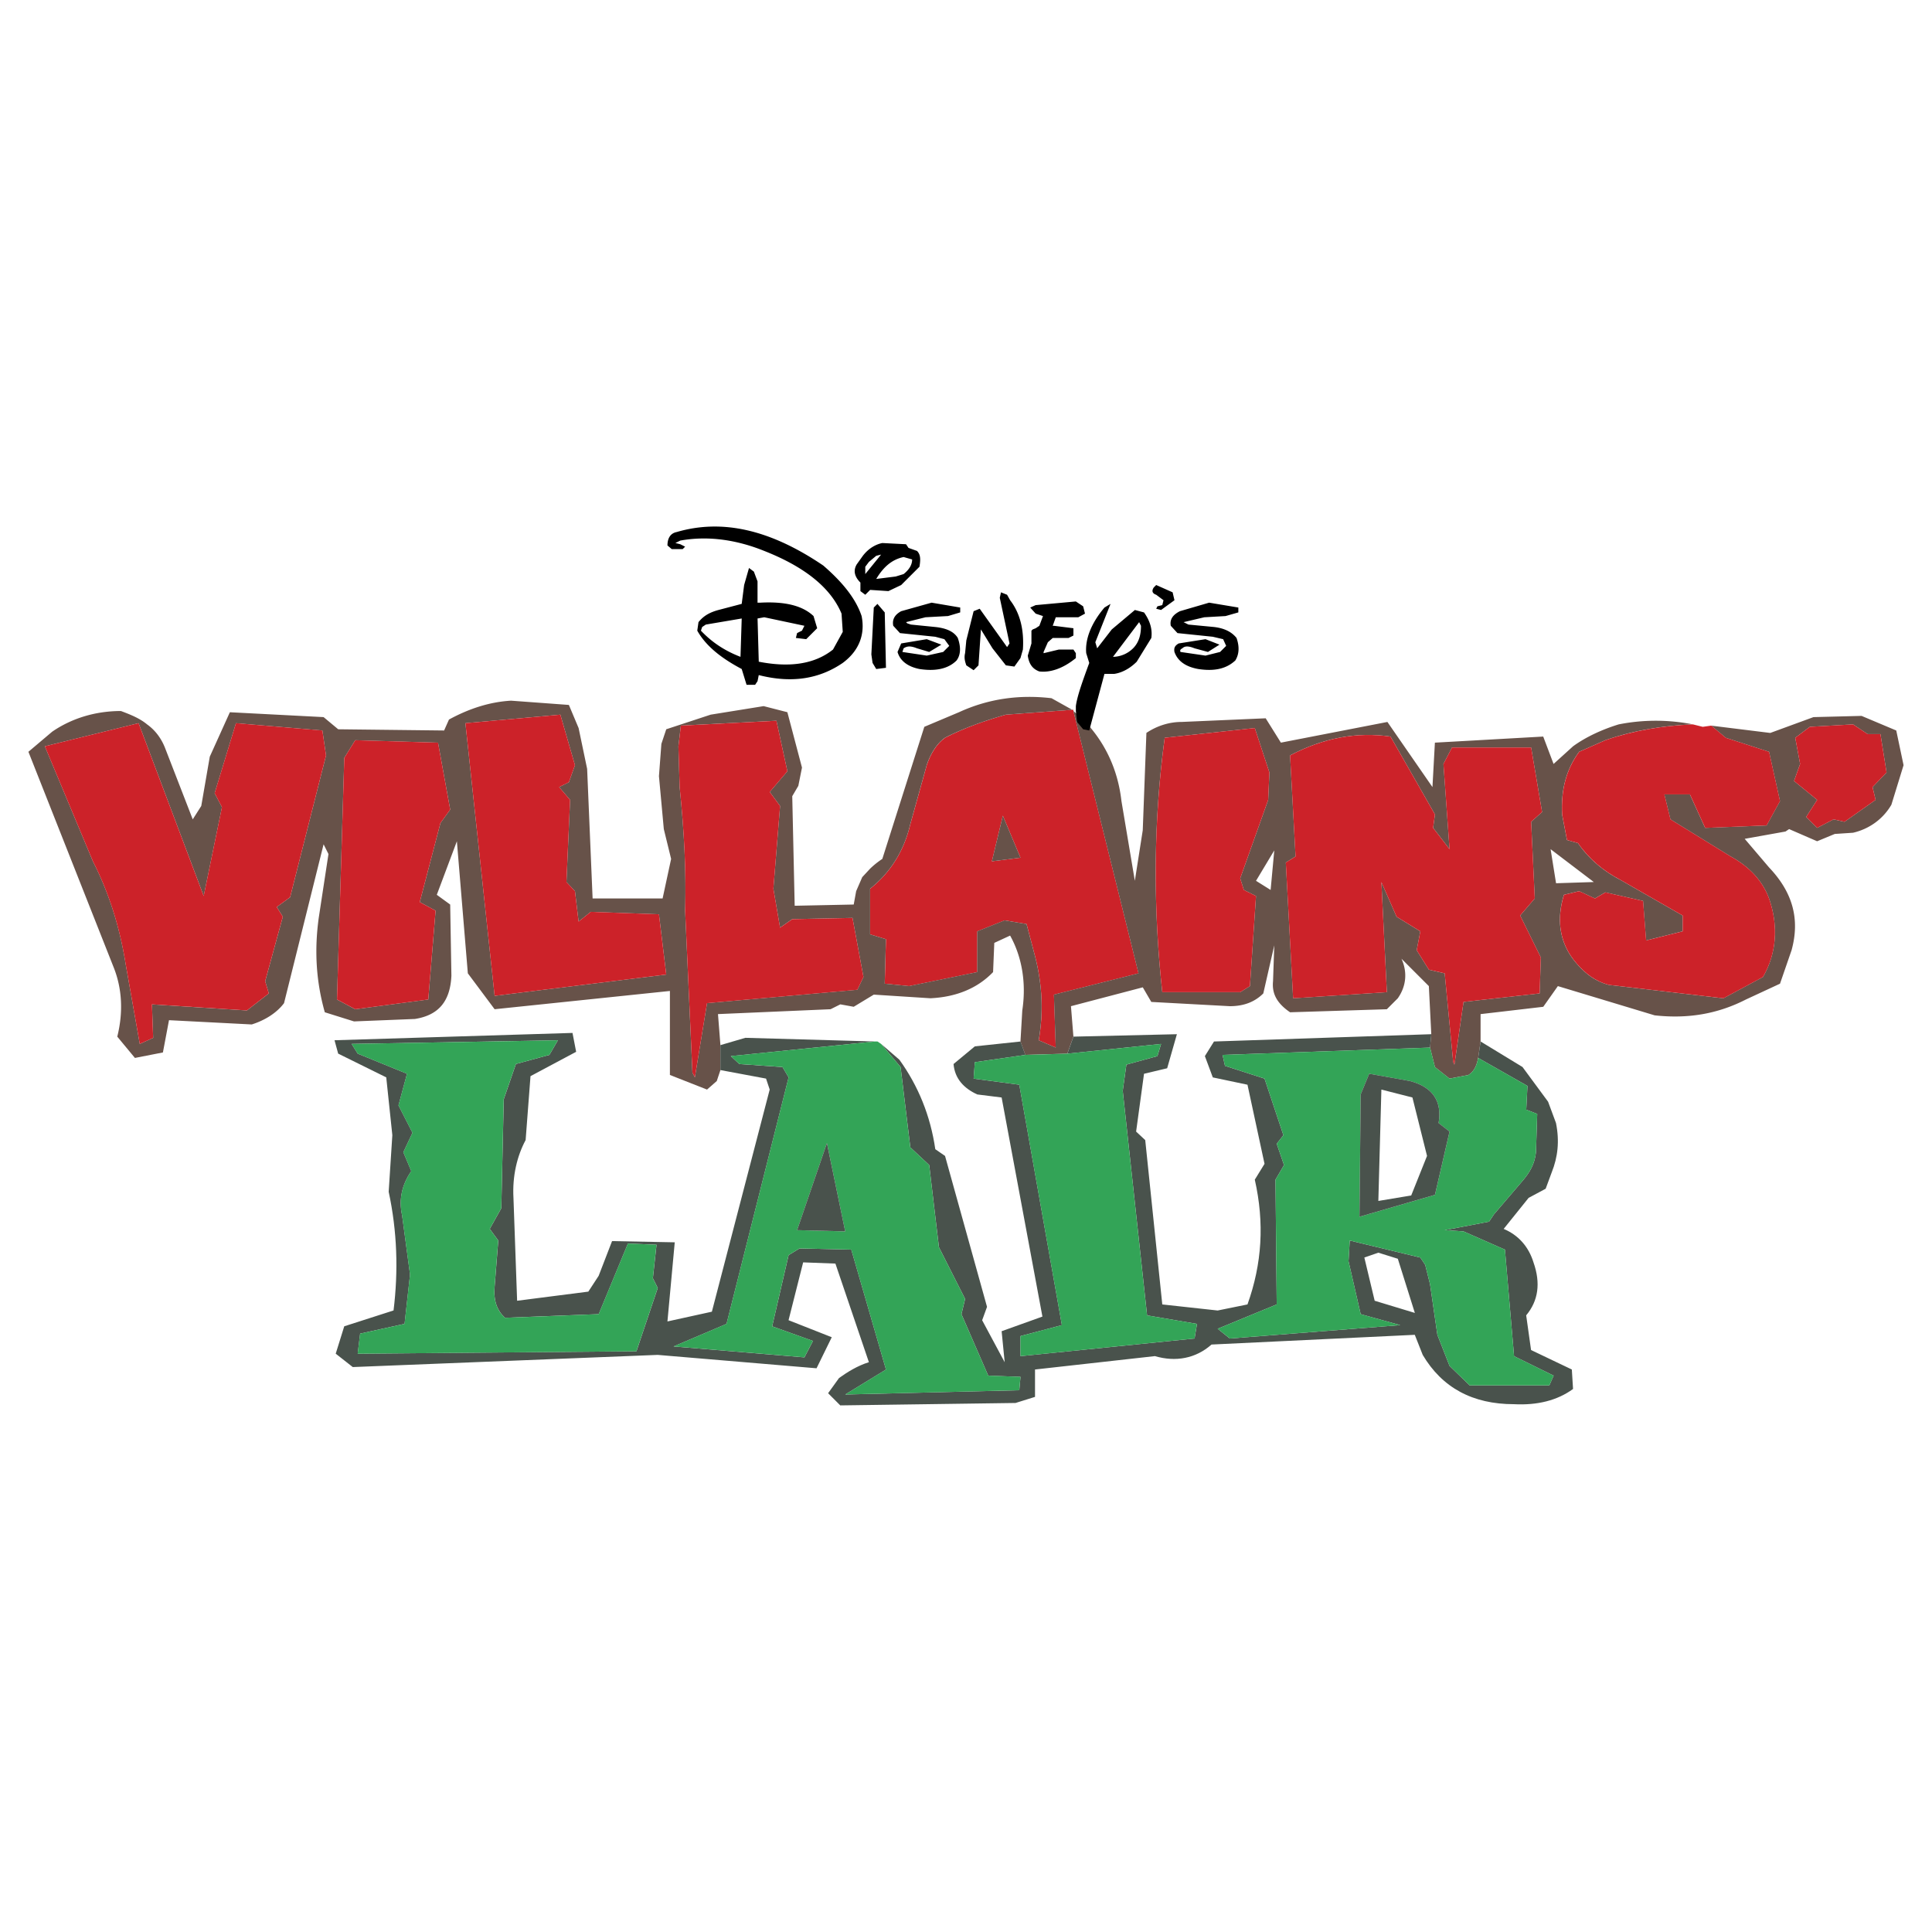
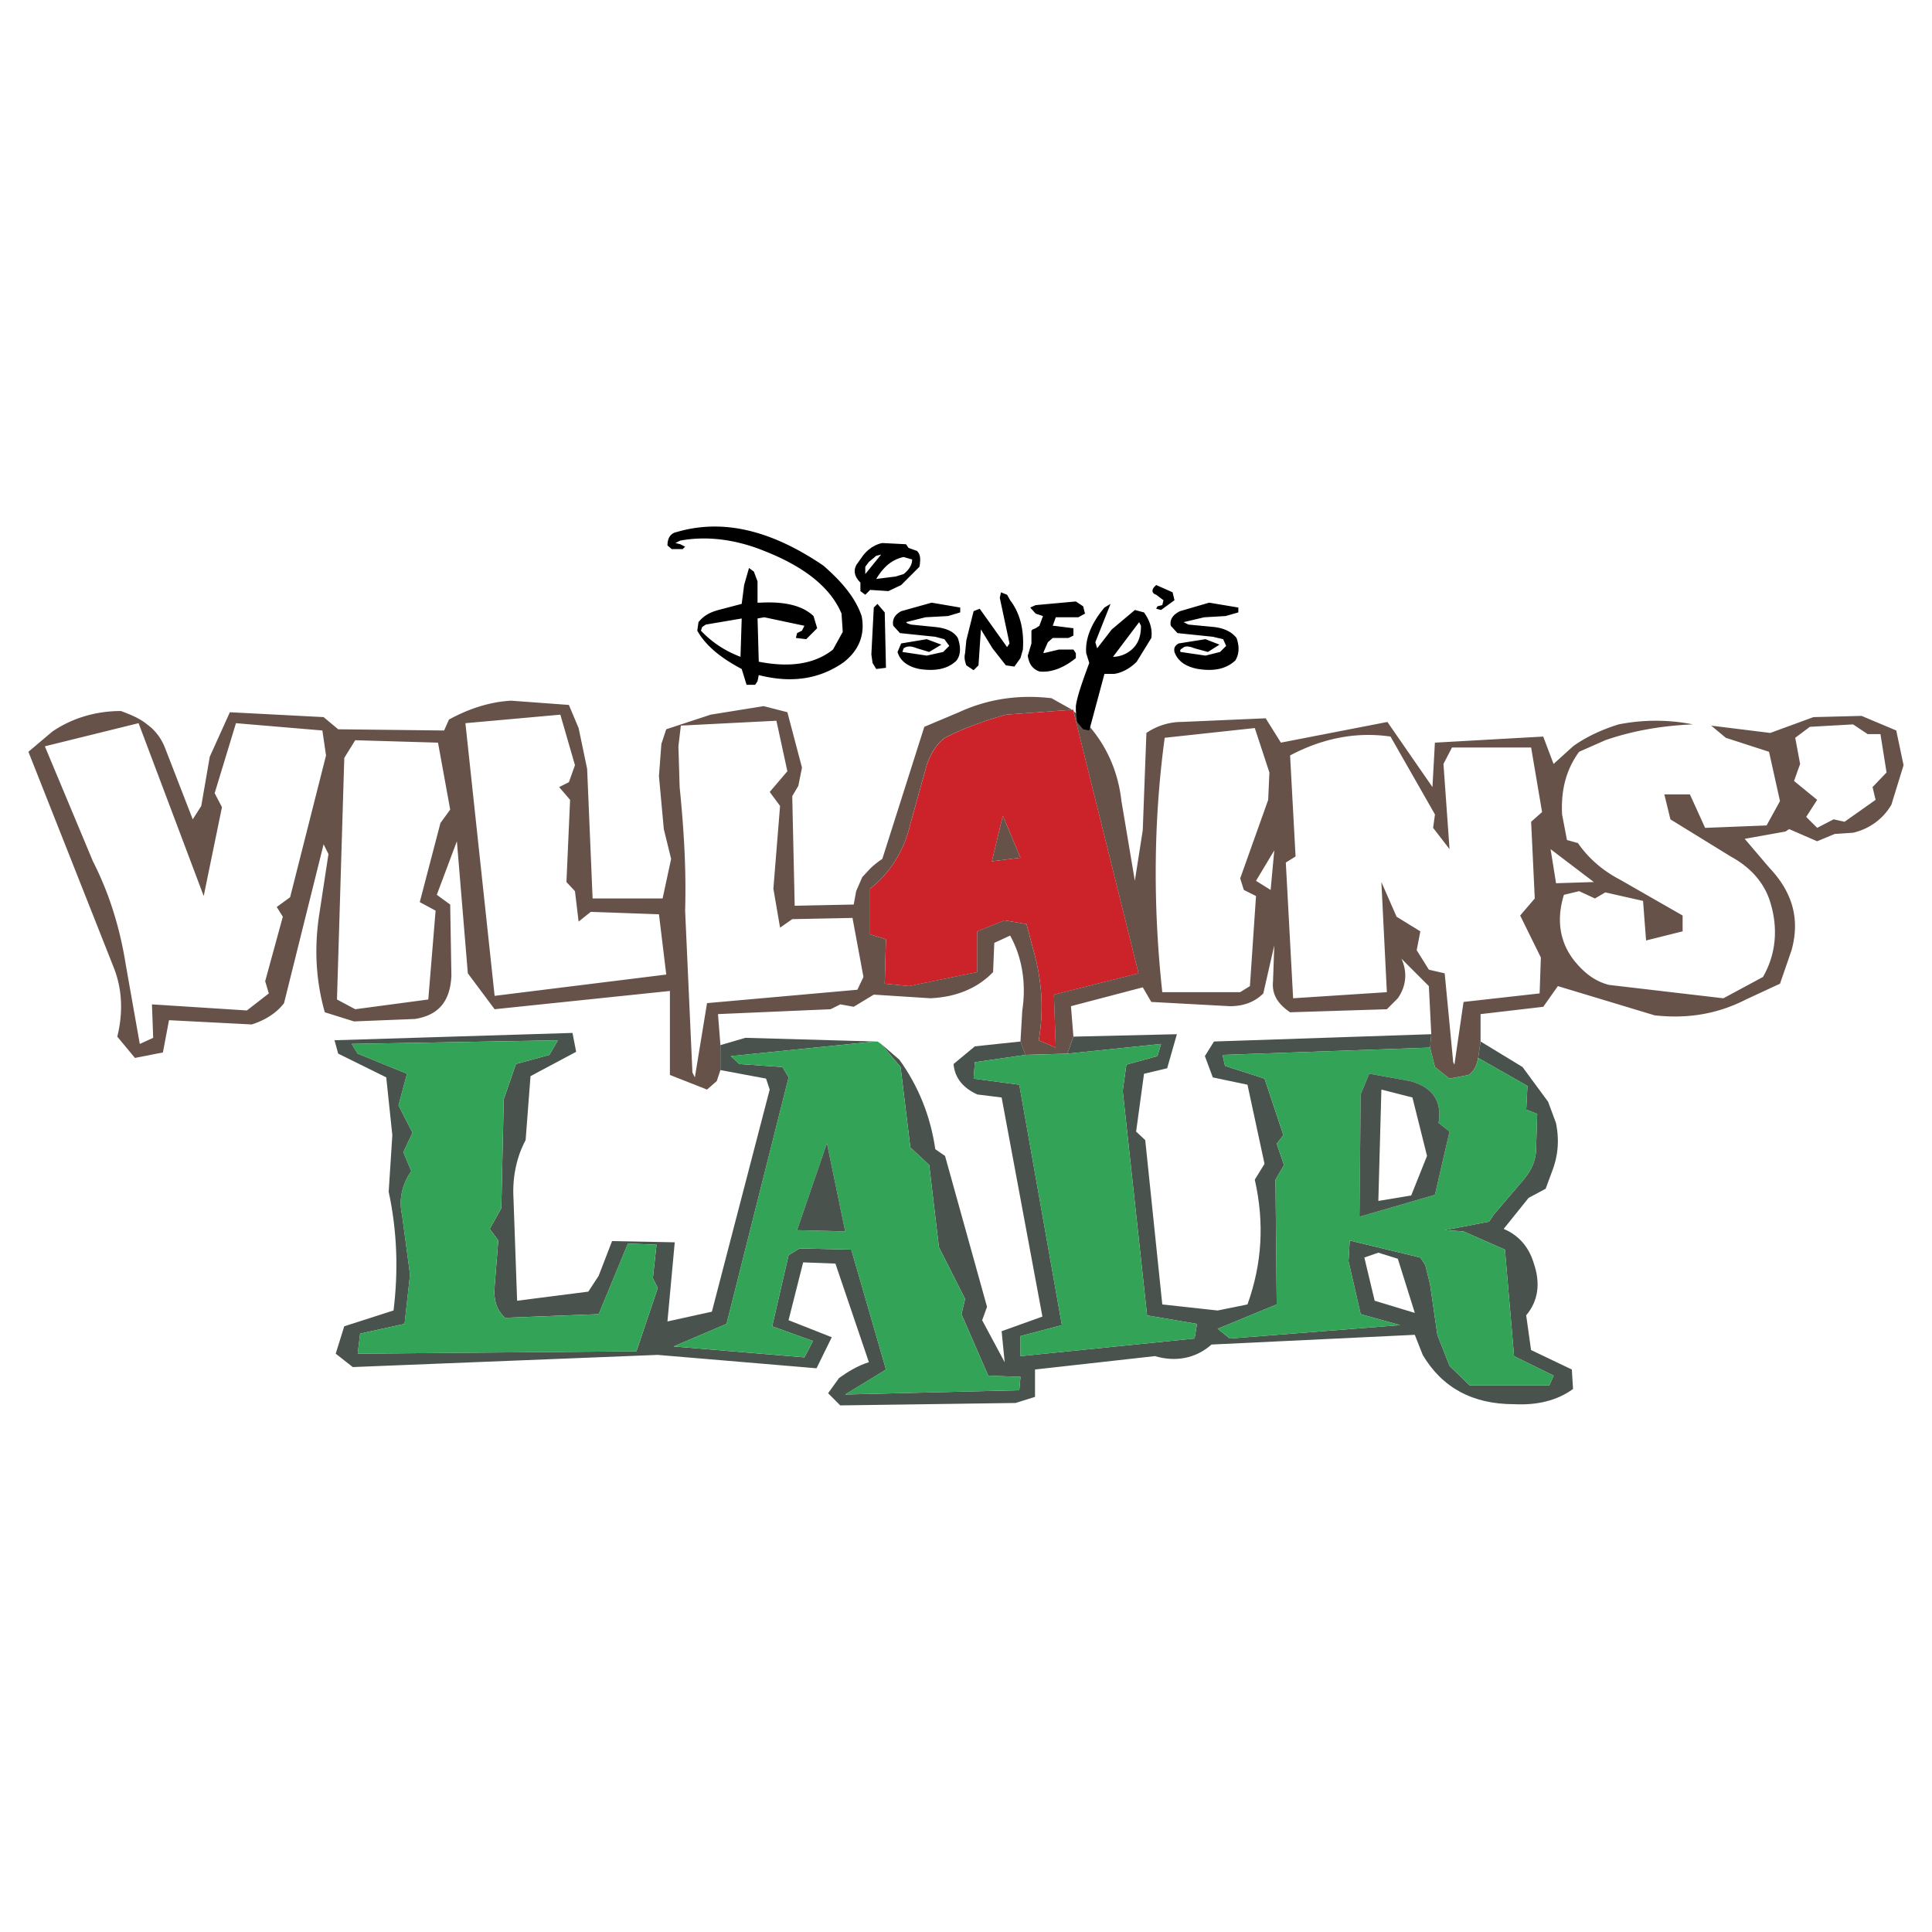
<svg xmlns="http://www.w3.org/2000/svg" width="2500" height="2500" viewBox="0 0 192.756 192.756">
  <g fill-rule="evenodd" clip-rule="evenodd">
    <path fill="#fff" d="M0 0h192.756v192.756H0V0z" />
    <path d="M106.975 70.815l-6.619.486c-2.125.607-4.19 1.336-6.072 2.308-.85.607-1.458 1.64-1.822 2.732l-1.639 5.89c-.608 2.611-1.943 4.797-4.008 6.437v4.554l1.579.486-.122 4.433 2.429.242 6.801-1.396v-4.068l2.732-1.093 2.186.365.85 3.218c.73 2.854.85 5.586.365 8.381l1.699.729-.182-5.283 8.441-2.125-6.498-26.172v-.122h-.12v-.002zm-6.922 10.566l1.76 4.19-2.854.364 1.094-4.554z" fill="#cc2229" />
    <path fill="#675249" d="M101.812 85.571l-1.759-4.19-1.094 4.554 2.853-.364z" />
    <path d="M100.355 71.301l6.619-.486-2.064-1.154c-3.098-.364-6.193 0-9.23 1.396l-3.461 1.458-4.189 13.177a8.467 8.467 0 0 0-1.215.971l-.789.85-.607 1.397-.243 1.335-5.89.122-.243-10.931.607-1.032.364-1.821-1.458-5.526-2.368-.607-5.283.851-4.433 1.458-.486 1.458-.242 3.218.485 5.283.729 2.976-.85 3.947h-6.983l-.546-12.934-.85-4.068-.971-2.308-5.769-.425c-2.125.121-4.189.79-6.194 1.883l-.486 1.092-10.565-.121-1.458-1.214-9.351-.486-2.004 4.433-.85 4.918-.85 1.336-2.732-7.044c-.364-.971-.972-1.822-1.822-2.429-.729-.607-1.639-.972-2.611-1.336-2.55 0-4.918.729-6.861 2.064l-2.369 2.004 8.501 21.496c.85 2.126.972 4.493.364 6.923l1.761 2.125 2.793-.547.607-3.219 8.258.426c1.336-.426 2.49-1.154 3.219-2.125l3.947-15.849.486.972-.972 6.375c-.425 3.097-.304 6.193.607 9.412l2.915.912 6.072-.244c2.308-.363 3.522-1.699 3.643-4.311l-.121-7.105-1.336-.972 2.004-5.344 1.093 13.178 2.672 3.582 17.488-1.822v8.381l3.704 1.457.972-.852.364-1.092v-2.49l-.243-3.096 11.234-.486.972-.486 1.336.242 2.003-1.213 5.647.363c2.551-.121 4.676-.971 6.254-2.611l.121-2.914 1.578-.729c1.154 2.064 1.641 4.676 1.215 7.469l-.182 3.098.486 1.336 4.189-.123.607-1.699-.244-3.037 7.166-1.881.85 1.457 7.834.424c1.396 0 2.49-.424 3.34-1.273l1.094-4.798-.123 3.583c-.121 1.215.365 2.186 1.701 3.096l9.654-.303 1.094-1.094c.85-1.215.971-2.611.365-3.947l2.732 2.732.242 4.799-.123 1.336.488 1.941 1.455 1.154 1.883-.363c.607-.365.85-1.033.973-1.701l.242-1.639v-2.732l6.254-.73 1.457-2.064 9.656 2.916c3.279.363 6.254-.121 9.107-1.58l3.4-1.578 1.154-3.34c.85-3.097.121-5.769-2.246-8.258l-2.43-2.854 4.068-.729.363-.243 2.795 1.214 1.76-.729 1.822-.121c1.58-.364 2.977-1.336 3.826-2.793l1.215-3.947-.729-3.461-3.461-1.457-4.799.122-4.311 1.579-5.891-.729 1.457 1.214 4.312 1.396 1.092 4.918-1.336 2.429-6.133.243-1.518-3.34h-2.551l.607 2.49 6.012 3.704c2.004 1.093 3.219 2.551 3.826 4.19.971 2.793.729 5.526-.607 7.833l-3.947 2.125-11.416-1.336c-1.396-.363-2.369-1.152-3.219-2.125-1.699-1.943-2.064-4.312-1.275-6.862l1.52-.364 1.578.729 1.033-.607 3.764.85.303 3.947 3.645-.911V91.34l-6.256-3.583c-1.639-.851-3.096-2.064-4.188-3.644l-1.094-.304-.486-2.55c-.121-2.368.365-4.433 1.701-6.254l2.611-1.154c2.793-.972 5.768-1.457 8.742-1.579a19.04 19.04 0 0 0-7.408 0c-1.578.486-3.217 1.214-4.553 2.186L155 76.219l-1.033-2.732-10.807.607-.244 4.433-4.494-6.498-10.627 2.064-1.518-2.429-8.379.364c-1.215 0-2.43.365-3.521 1.093l-.365 9.716-.789 5.04-1.336-7.955c-.365-3.218-1.701-6.072-4.068-8.379l-.729-.607 6.498 26.172-8.441 2.125.182 5.283-1.699-.729c.484-2.795.365-5.527-.365-8.381l-.85-3.218-2.186-.365-2.732 1.093v4.068l-6.801 1.396-2.429-.242.122-4.433-1.579-.486v-4.554c2.065-1.639 3.4-3.826 4.008-6.437l1.639-5.89c.364-1.093.972-2.125 1.822-2.732 1.887-.969 3.951-1.697 6.076-2.305zm87.866 5.769l-1.396 1.457.303 1.275-3.096 2.186-1.094-.243-1.639.85-1.094-1.093 1.094-1.7-2.307-1.883.605-1.7-.486-2.611 1.459-1.093 4.311-.243 1.457.971h1.275l.608 3.827zm-44.207-.85l.852-1.64h7.895l1.092 6.437-1.092.972.363 7.651-1.457 1.7 2.064 4.19-.121 3.583-7.592.85-.91 6.254-.121-.242-.85-8.865-1.578-.365-1.215-1.943.363-1.882-2.369-1.457L137.82 88l.547 10.99-9.352.607-.729-13.541.973-.607-.547-10.08c3.34-1.761 6.68-2.368 10.02-1.882l4.434 7.772-.184 1.336 1.639 2.125-.607-8.5zm15 11.78l-3.766.121-.545-3.4L159.014 88zm-33.823-15.363l1.457 4.433-.121 2.732-2.793 7.833.363 1.154 1.215.607-.607 8.986-.971.607h-7.773c-.91-8.379-.91-16.88.242-25.381l8.988-.971zm1.579 16.153l-1.457-.911 1.822-3.036-.365 3.947zM77.463 71.909l1.093 5.04-1.761 2.064 1.032 1.396-.667 8.258.667 3.886 1.215-.85 6.012-.122 1.093 5.89-.608 1.275-14.998 1.336-1.215 7.408-.243-.486-.728-16.152c.121-4.068-.122-8.137-.547-12.327l-.122-4.068.243-2.064 9.534-.484zm-20.099 4.432l-.607 1.7-.972.486 1.093 1.275L56.514 88l.85.911.364 3.036 1.215-.971 6.801.243.729 6.012-17.124 2.125-2.915-27.204 9.473-.85 1.457 5.039zm-12.448 4.433l-.972 1.336-2.064 7.894 1.579.85-.729 8.865-7.287.973-1.822-.973.729-24.106 1.093-1.761 8.258.243 1.215 6.679zM32.164 72.88l.364 2.49-3.583 14.148-1.335.972.607.972-1.761 6.437.364 1.215-2.186 1.699-9.473-.607.121 3.34-1.336.607-1.396-7.895c-.607-3.825-1.7-7.226-3.279-10.323L4.475 74.459l9.351-2.308 6.497 17.245 1.822-8.865-.729-1.396 2.126-6.983 8.622.728z" fill="#675249" />
-     <path fill="#cc2229" d="M186.824 78.527l1.397-1.457-.608-3.826h-1.275l-1.457-.971-4.311.243-1.459 1.093.487 2.611-.606 1.7 2.307 1.883-1.094 1.699 1.094 1.094 1.639-.85 1.093.243 3.096-2.186-.303-1.276zM144.865 74.58l-.852 1.64.607 8.501-1.639-2.125.184-1.336-4.434-7.772c-3.34-.486-6.68.122-10.02 1.882l.547 10.08-.973.607.729 13.541 9.352-.607L137.82 88l1.518 3.461 2.369 1.457-.363 1.882 1.215 1.943 1.578.365.85 8.865.121.242.91-6.254 7.592-.85.121-3.583-2.064-4.19 1.457-1.7-.363-7.651 1.092-.972-1.092-6.437h-7.896v.002zM126.648 77.07l-1.457-4.433-8.988.972c-1.152 8.501-1.152 17.002-.242 25.381h7.773l.971-.607.607-8.986-1.215-.607-.363-1.154 2.793-7.833.121-2.733zM78.556 76.949l-1.093-5.04-9.533.486-.243 2.064.122 4.068c.425 4.19.668 8.258.547 12.327l.728 16.152.243.486 1.215-7.408 14.998-1.336.608-1.275-1.093-5.89-6.012.122-1.215.85-.667-3.886.667-8.258-1.032-1.396 1.76-2.066zM56.757 78.042l.607-1.701-1.458-5.04-9.472.85 2.914 27.204 17.124-2.125-.728-6.012-6.801-.242-1.215.971-.364-3.036-.85-.911.364-8.197-1.093-1.276.972-.485zM43.944 82.11l.972-1.336-1.215-6.68-8.258-.242-1.093 1.76-.729 24.107 1.822.972 7.286-.972.729-8.865-1.579-.85 2.065-7.894zM32.528 75.37l-.364-2.49-8.623-.729-2.126 6.983.729 1.396-1.822 8.865-6.497-17.245-9.351 2.308 4.797 11.476c1.579 3.097 2.671 6.498 3.279 10.323l1.396 7.895 1.336-.607-.121-3.34 9.473.607 2.186-1.699-.364-1.215 1.761-6.437-.607-.971 1.335-.972 3.583-14.148zM170.732 72.395l-.85.121-.973-.243c-2.975.122-5.949.607-8.742 1.579l-2.611 1.154c-1.336 1.822-1.822 3.886-1.701 6.254l.486 2.55 1.094.304c1.092 1.579 2.549 2.793 4.188 3.644l6.256 3.583v1.579l-3.645.911-.303-3.947-3.764-.85-1.033.607-1.578-.729-1.52.364c-.789 2.55-.424 4.919 1.275 6.862.85.973 1.822 1.762 3.219 2.125l11.416 1.336 3.947-2.125c1.336-2.307 1.578-5.04.607-7.833-.607-1.639-1.822-3.097-3.826-4.19l-6.012-3.704-.607-2.49h2.551l1.518 3.34 6.133-.243 1.336-2.429-1.092-4.918-4.312-1.396-1.457-1.216z" />
    <path d="M147.719 103.91l-.242 1.639 4.918 2.793-.121 2.369 1.094.424-.123 3.826c-.121 1.154-.607 2.004-1.336 2.854l-2.854 3.34-.486.729-4.432.85 1.881.123 4.131 1.82.91 10.627 3.947 1.943-.426.971h-7.955l-2.004-1.943-1.213-3.096-.73-5.041-.484-1.941-.486-.73-7.043-1.699-.121 2.064 1.213 5.283 3.947 1.094-17.002 1.336-1.215-.973 5.891-2.428-.121-12.449.85-1.457-.729-2.125.668-.852-1.883-5.646-3.947-1.275-.242-1.092 20.705-.729.123-1.336-21.68.729-.91 1.457.791 2.125 3.459.729 1.701 7.895-.971 1.578c.971 4.311.729 8.379-.73 12.449l-2.975.605-5.525-.605-1.701-16.396-.91-.85.789-5.768 2.309-.549.971-3.398-10.322.242-.607 1.699 9.352-.971-.365 1.215-3.096.85-.365 2.611 2.43 22.406 4.979.85-.242 1.459-17.367 1.76v-2.004l4.129-1.092-4.25-23.986-4.555-.607.121-1.639 5.041-.729-.486-1.336-4.555.484-2.125 1.762c.122 1.457 1.033 2.43 2.369 3.037l2.428.303 4.07 21.859-4.07 1.459.305 3.096-2.248-4.189.486-1.336-4.189-15.059-.972-.67c-.485-3.338-1.7-6.314-3.582-8.926l-1.822-1.578 1.943 2.307.972 8.016 1.882 1.762.972 8.197 2.61 5.162-.364 1.518 2.671 6.133 3.219.121-.121 1.336-17.367.426 4.068-2.49-3.461-11.963-5.161-.121-1.093.668-1.64 7.105 4.069 1.457-.851 1.639-13.055-1.092 5.283-2.248 6.194-24.592-.607-1.033-4.312-.303-.85-.789 14.387-1.46-12.934-.365-2.49.729v2.49l4.554.85.364 1.094-5.769 22.162-4.433.973.729-7.895-6.254-.121-1.336 3.461-1.032 1.58-7.104.91-.365-10.262c-.121-2.188.365-4.189 1.214-5.77l.486-6.375 4.554-2.43-.364-1.883-23.743.73.364 1.334 4.797 2.369.607 5.768-.364 5.648c.85 3.947.972 7.895.485 11.84l-4.918 1.58-.851 2.732 1.701 1.336 30.422-1.215 15.849 1.336 1.518-3.098-4.311-1.699 1.457-5.77 3.218.121 3.34 9.838c-1.154.363-2.125.973-2.976 1.578l-1.093 1.518 1.214 1.215 17.487-.242 1.943-.607v-2.732l11.963-1.336c2.064.607 4.068.244 5.646-1.154l20.281-.971.791 2.004c1.941 3.277 4.979 4.918 9.107 4.918 2.309.121 4.311-.363 5.891-1.518l-.121-1.943-4.068-1.943-.486-3.461c1.215-1.457 1.457-3.219.729-5.283-.486-1.578-1.518-2.732-2.975-3.34l2.488-3.096 1.701-.912.607-1.639c.605-1.518.789-3.098.424-4.918l-.789-2.127-2.551-3.461-4.185-2.548zm-10.201 21.07l1.943.607 1.699 5.404-4.008-1.215-1.031-4.312 1.397-.484zm-81.854-21.191l-.85 1.457-3.34.91-1.214 3.521-.243 10.869-1.153 2.064.85 1.154-.364 4.615c-.121 1.396.243 2.367 1.032 3.096l9.352-.363 2.915-7.045 2.854.121-.364 3.34.486.973-2.125 6.314-27.811.244.243-2.004 4.433-.973.546-4.918-.789-5.889c-.364-1.641 0-3.098.911-4.434l-.79-1.883.911-1.943-1.396-2.732.85-3.156-4.919-2.006-.607-.971 20.582-.361z" fill="#49524c" />
    <path d="M54.813 105.246l.85-1.457-20.585.363.607.971 4.919 2.006-.85 3.156 1.396 2.732-.911 1.943.79 1.883c-.911 1.336-1.275 2.793-.911 4.434l.789 5.889-.546 4.918-4.433.973-.243 2.004 27.811-.244 2.125-6.314-.486-.973.364-3.34-2.854-.121-2.915 7.045-9.352.363c-.789-.729-1.153-1.699-1.032-3.096l.364-4.615-.85-1.154 1.153-2.064.243-10.869 1.214-3.521 3.343-.912zM144.621 107.613l-1.455-1.154-.488-1.941-20.705.729.242 1.092 3.947 1.275 1.883 5.646-.668.852.729 2.125-.85 1.457.121 12.449-5.891 2.428 1.215.973 17.002-1.336-3.947-1.094-1.213-5.283.121-2.064 7.043 1.699.486.73.484 1.941.73 5.041 1.213 3.096 2.004 1.943h7.955l.426-.971-3.947-1.943-.91-10.627-4.131-1.82-1.881-.123 4.432-.85.486-.729 2.854-3.34c.729-.85 1.215-1.699 1.336-2.854l.123-3.826-1.094-.424.121-2.369-4.918-2.793c-.123.668-.365 1.336-.973 1.701l-1.882.364zm-1.092 4.434l1.092.85-1.455 6.314-7.531 2.186.121-12.203.852-2.064 4.068.727c2.306.606 3.217 2.063 2.853 4.19z" fill="#33a457" />
    <path d="M144.621 112.896l-1.092-.85c.363-2.127-.547-3.584-2.854-4.191l-4.068-.727-.852 2.064-.121 12.203 7.531-2.186 1.456-6.313zm-6.801-4.189l3.098.789 1.457 5.83-1.578 3.945-3.279.547.302-11.111z" fill="#49524c" />
    <path fill="#33a457" d="M112.014 108.828l.365-2.611 3.096-.85.365-1.215-9.352.971-4.189.123-5.041.729-.121 1.638 4.554.608 4.25 23.986-4.129 1.092v2.004l17.368-1.76.242-1.459-4.979-.85-2.429-22.406zM95.922 131.113l.364-1.518-2.61-5.162-.972-8.197-1.882-1.762-.972-8.016-1.943-2.307-.364-.242H87.3l-14.391 1.457.85.789 4.312.303.607 1.033-6.194 24.592-5.283 2.248 13.055 1.092.851-1.639-4.069-1.457 1.64-7.105 1.093-.668 5.161.121 3.461 11.963-4.068 2.49 17.367-.426.121-1.336-3.219-.121-2.672-6.132zm-13.42-17.062l1.822 8.805-4.797-.123 2.975-8.682z" />
    <path fill="#49524c" d="M84.325 122.855l-1.823-8.804-2.975 8.681 4.798.123z" />
    <path d="M99.869 59.096l-.121.546.971 4.554-.242.364-2.732-3.826-.607.244-.729 2.914-.122 1.275c-.121.485 0 .85.122 1.215l.729.485.486-.485.242-3.583 1.154 1.882 1.336 1.701.85.121.607-.85.242-.85c.123-1.883-.242-3.583-1.275-4.919l-.303-.546-.608-.242zM95.801 61.1v-.486l-2.854-.486-3.036.851c-.668.364-.911.85-.79 1.457l.668.729 3.521.364.911.243.486.667-.607.607-1.639.364-2.429-.364.122-.364c.364-.243.729-.243 1.336 0l1.214.364 1.214-.729-1.457-.546-2.55.425-.364.85c.243.85.971 1.457 2.186 1.701 1.578.243 2.854 0 3.704-.851.365-.486.486-1.214.122-2.247-.364-.607-1.093-.972-2.247-1.093l-2.429-.243-.364-.121-.121-.121 1.943-.486 2.247-.122 1.213-.363zM103.33 60.372l-.545.243.545.607.729.243-.363.972-.365.243-.303.122-.121.121v1.275l-.365 1.214c.121.85.486 1.336 1.154 1.579 1.031.121 2.307-.243 3.643-1.336v-.485l-.242-.364h-1.457l-1.52.364v-.122l.426-.972.486-.425h1.578l.486-.243v-.729l-1.943-.243h-.121l.303-.85h2.246l.67-.365-.184-.729-.729-.485-4.008.365zM110.799 60.25l-.607.365c-1.334 1.579-1.941 3.158-1.82 4.554l.303.972c-.668 1.821-1.215 3.339-1.336 4.311v.486l.121 1.093.607.729.607.121 1.518-5.647h.973c.85-.122 1.639-.607 2.246-1.214l1.457-2.368c.121-.85-.121-1.701-.729-2.55l-.91-.243-2.309 1.941-1.455 1.882-.184-.607 1.518-3.825zm2.853 1.822l.184.364c0 .85-.184 1.639-.789 2.247a2.912 2.912 0 0 1-2.004.85l2.609-3.461zM115.354 58.367l-.242.243c-.244.364-.123.607.242.729l.729.546-.121.486-.486.121-.121.243.486.122 1.336-.972-.184-.789-1.639-.729zM118.572 62.314l-.486-.242 2.064-.486 2.125-.122 1.275-.364v-.486l-2.914-.486-2.914.851c-.73.364-1.033.85-.912 1.457l.668.729 3.523.364 1.031.243.303.667-.607.607-1.455.364-2.492-.364c-.059-.122-.059-.243.184-.364.242-.243.607-.243 1.215 0l1.336.364 1.152-.729-1.395-.546-2.674.425c-.424.243-.484.486-.424.85.303.85 1.031 1.457 2.367 1.701 1.578.243 2.793 0 3.705-.851.303-.486.486-1.214.121-2.247-.486-.607-1.215-.972-2.248-1.093l-2.548-.242zM66.593 54.42l.426.364h1.092l.244-.243-.486-.243-.485-.121.485-.243c2.672-.486 5.526-.122 8.38 1.032 4.007 1.579 6.619 3.644 7.711 6.254l.122 1.822-.972 1.761c-1.821 1.457-4.311 1.822-7.408 1.214l-.121-4.312.668-.121 4.007.85-.243.485-.486.243-.122.486 1.032.122 1.093-1.093-.364-1.214c-1.154-1.093-2.976-1.457-5.283-1.336h-.304v-2.125l-.364-.971-.486-.364-.486 1.7L74 60.249l-2.307.607c-.911.243-1.518.607-2.004 1.215l-.122.85c.851 1.518 2.368 2.732 4.433 3.826l.486 1.578h.851l.243-.364.121-.607c3.34.85 6.072.364 8.38-1.214 1.639-1.215 2.247-2.854 1.882-4.676-.607-1.822-2.004-3.461-3.826-5.04-5.282-3.583-10.08-4.676-14.634-3.339-.606.121-.91.607-.91 1.335zm3.826 7.894l3.582-.607-.122 3.826c-1.579-.607-2.854-1.458-3.947-2.611l.122-.364.365-.244zM91.49 54.967l-.85-.304-.243-.364-2.368-.121c-.607.121-1.336.485-1.943 1.275l-.607.85c-.364.607-.243 1.214.364 1.822v.85l.486.364.485-.485 1.822.121 1.275-.607 1.822-1.822c.121-.729.121-1.214-.243-1.579zm-4.069.486l.485-.121-1.578 1.943v-.729l.364-.485.729-.608zm3.583.364c0 .486-.243.972-.85 1.458l-.789.243-1.943.243c.729-1.215 1.579-1.943 2.732-2.187l.85.243zM87.542 60.25l-.364.364-.242 4.676.121.85.364.608.972-.122-.122-5.526-.729-.85z" />
  </g>
</svg>